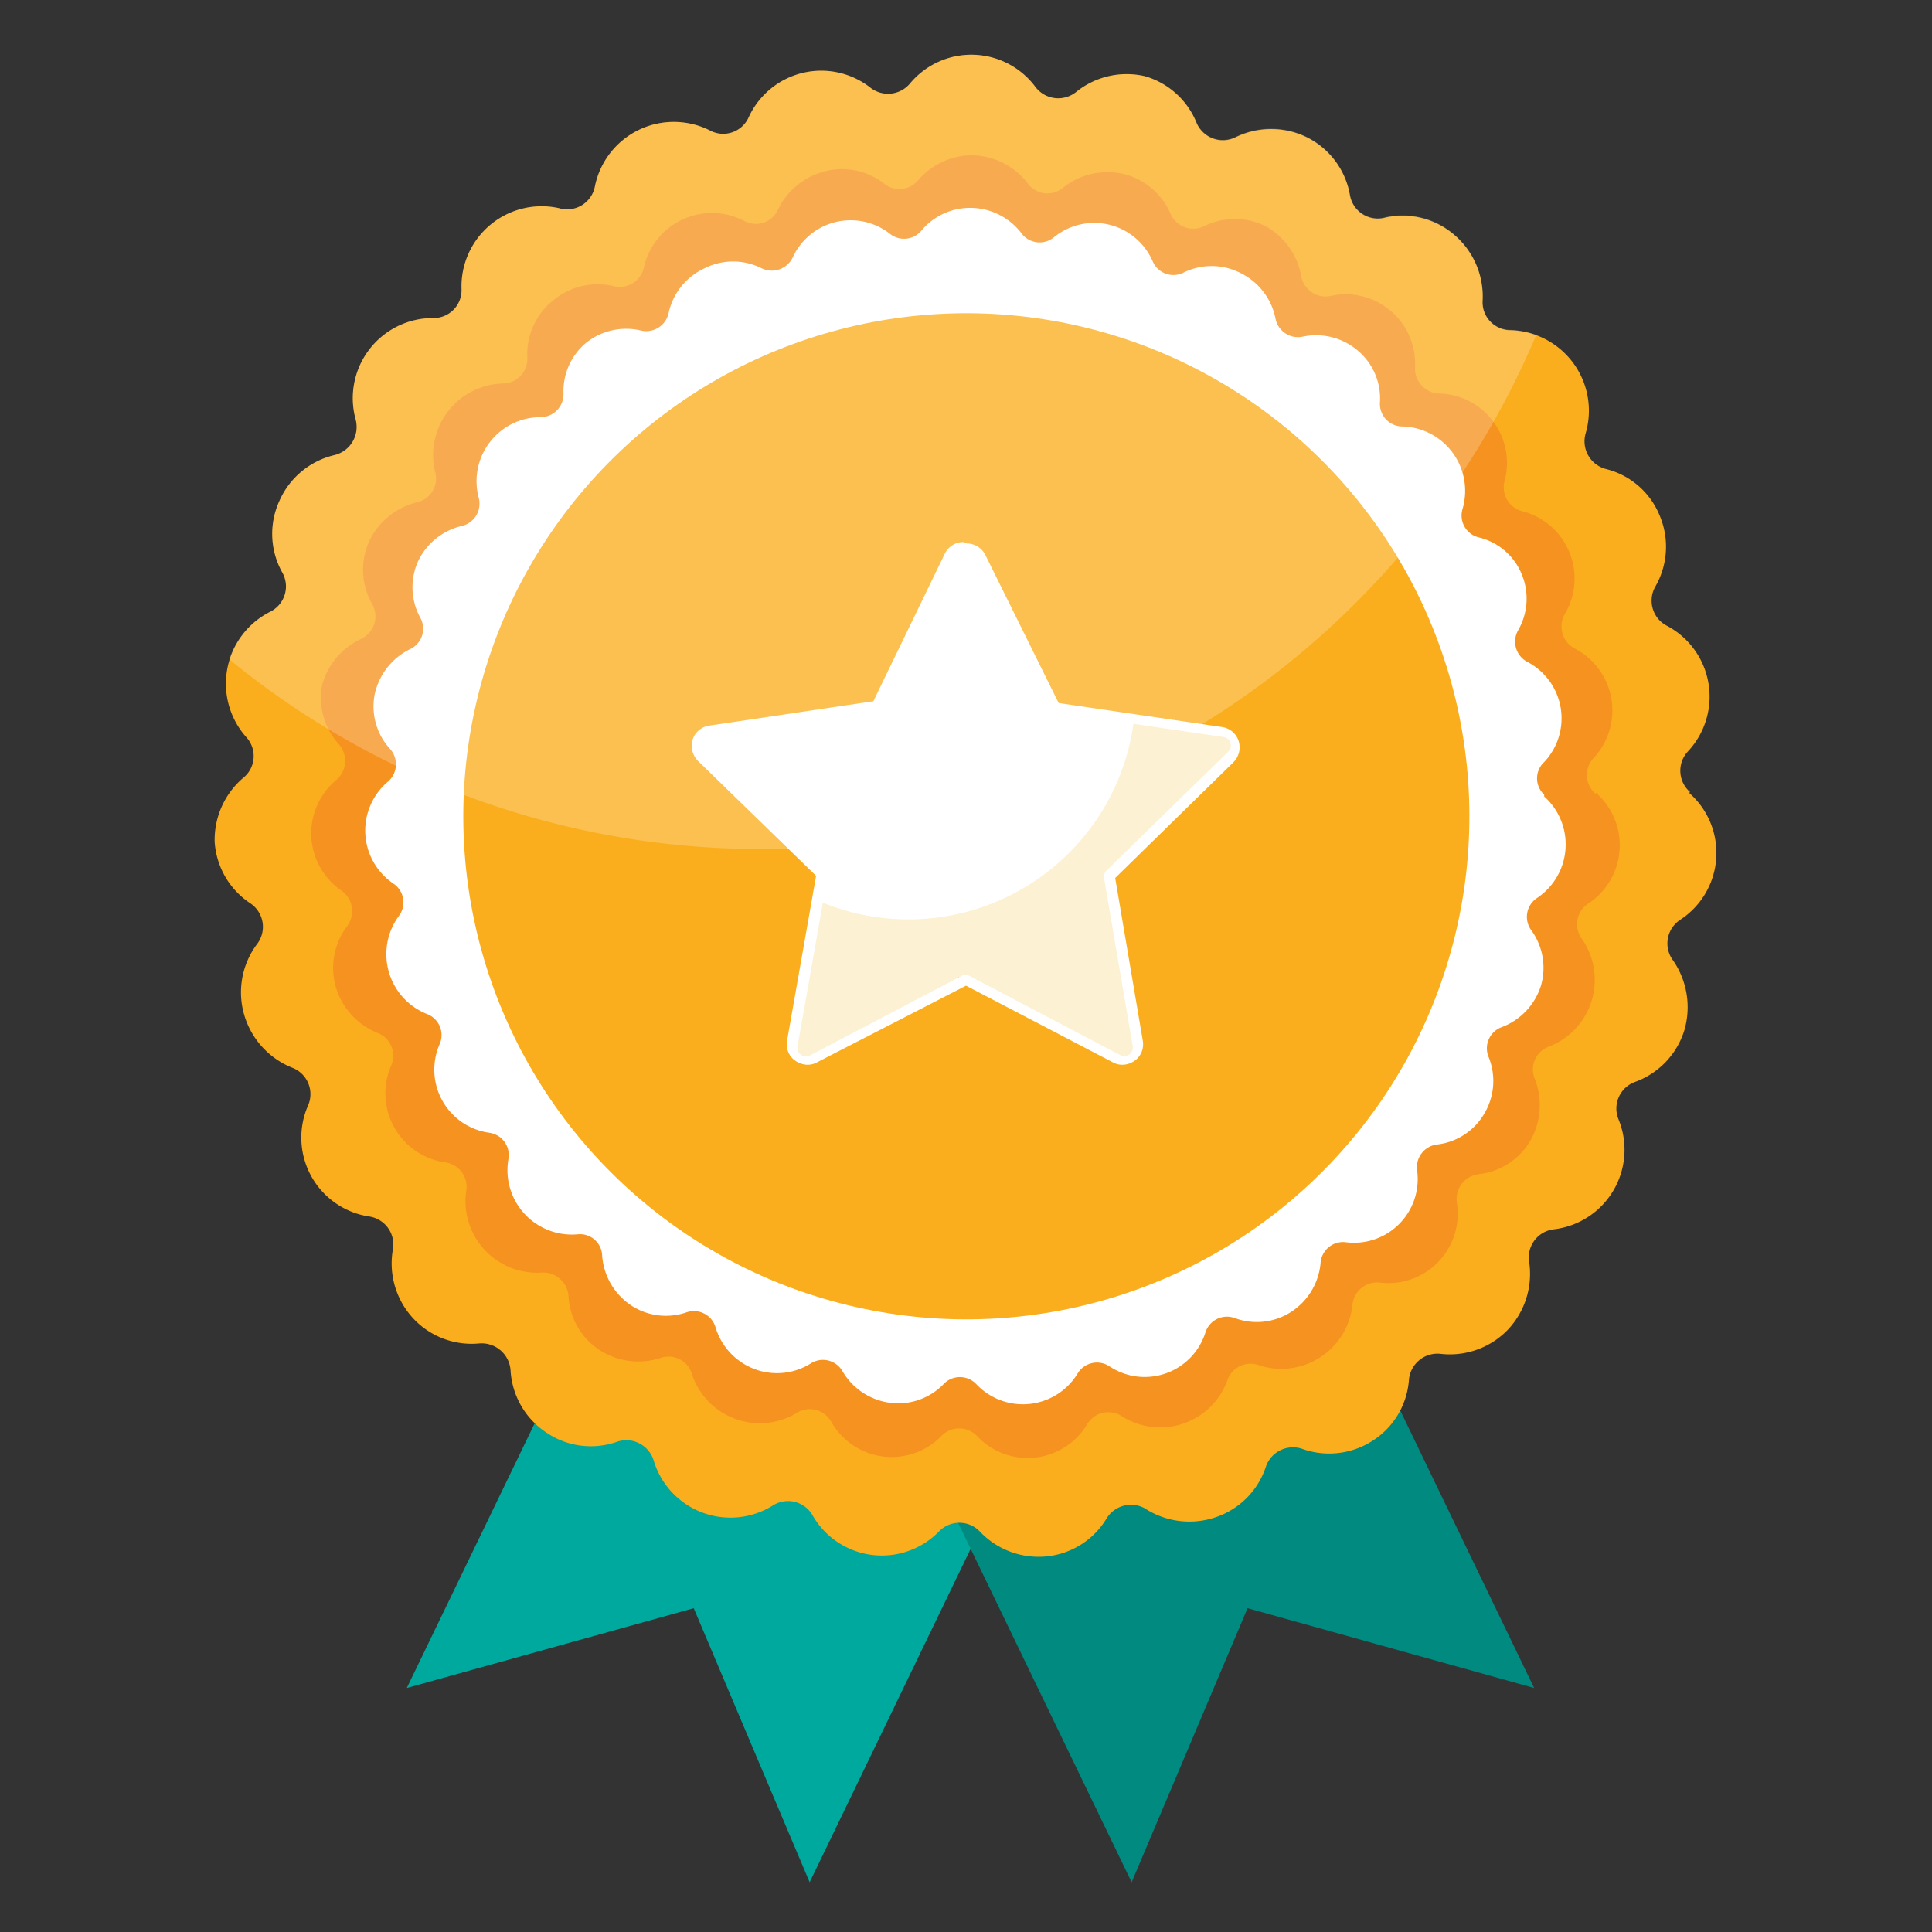
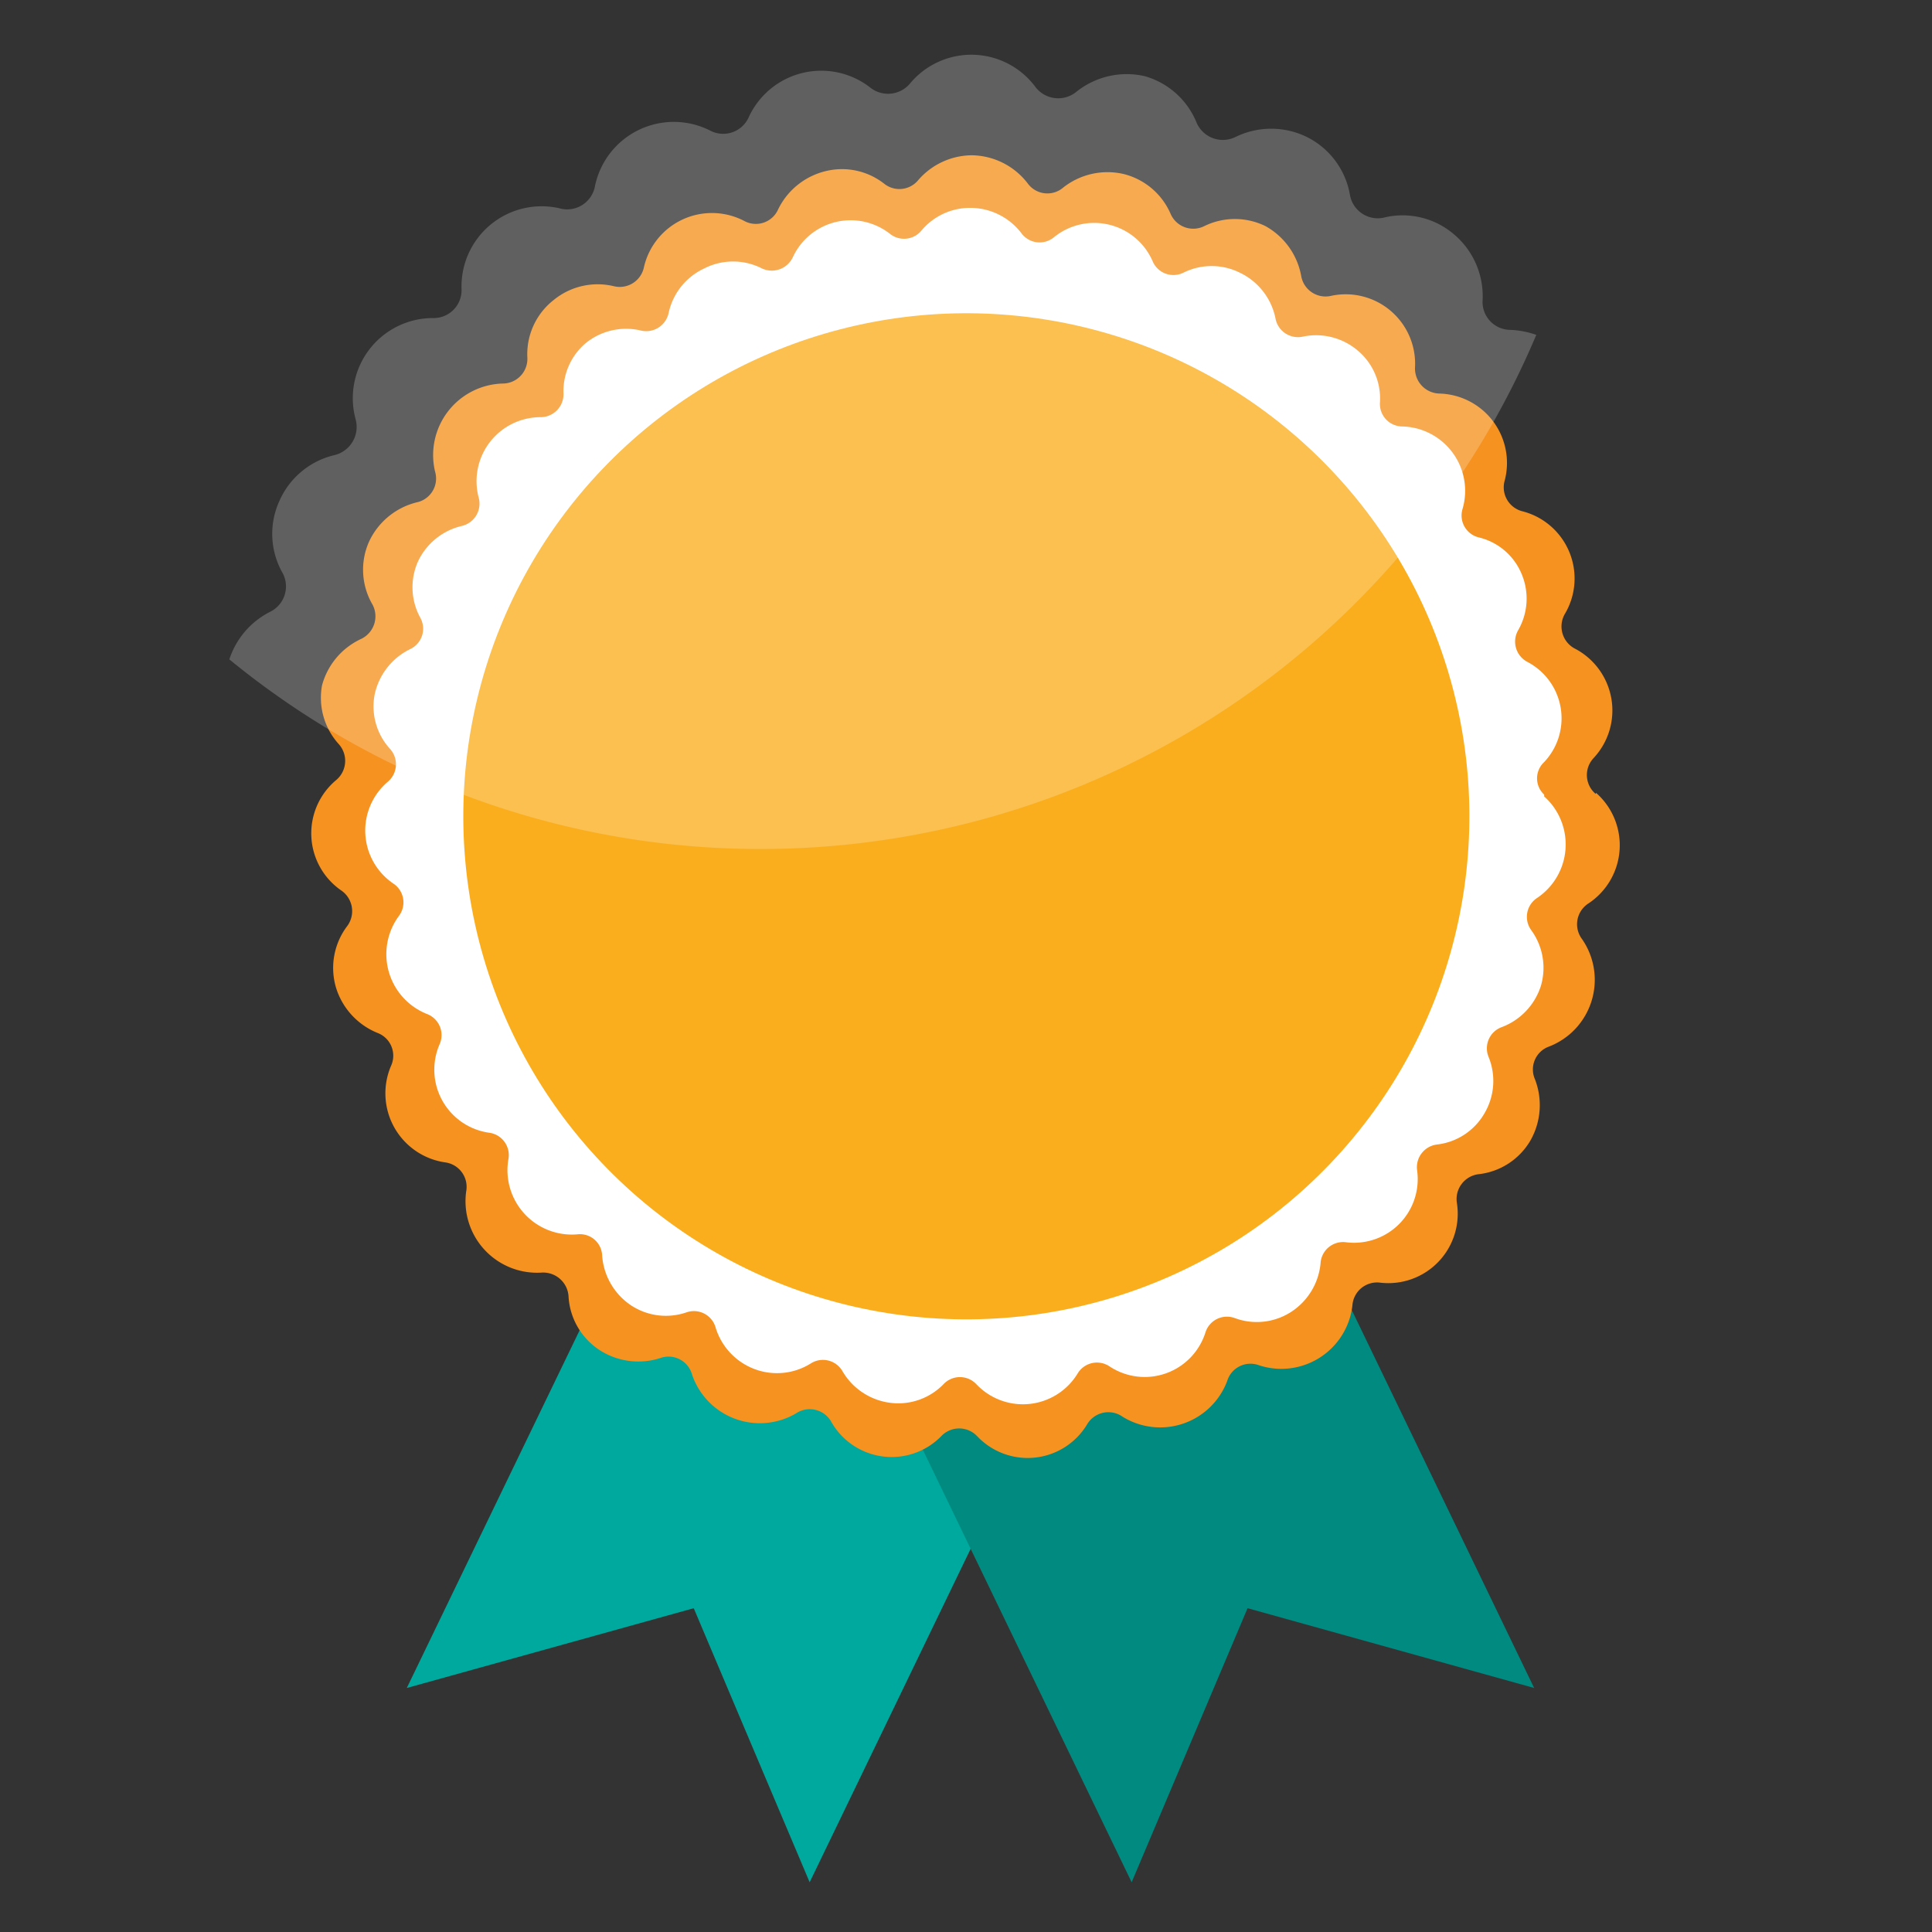
<svg xmlns="http://www.w3.org/2000/svg" viewBox="0 0 54 54">
  <rect x="0" y="0" width="54" height="54" fill="#333333" stroke="none" />
  <defs>
    <style>.cls-1{isolation:isolate;}.cls-2{fill:none;}.cls-3{fill:#00a99d;}.cls-4{fill:#008a80;}.cls-5{fill:#faae1d;}.cls-6{fill:#f69220;}.cls-7,.cls-8{fill:#fff;}.cls-8{opacity:0.22;}.cls-9{fill:#f2b51b;mix-blend-mode:multiply;opacity:0.19;}</style>
  </defs>
  <g class="cls-1">
    <g id="Layer_1" data-name="Layer 1">
      <rect class="cls-2" width="54" height="54" />
      <polygon class="cls-3" points="22.63 52.61 19.39 44.95 11.37 47.18 19.11 31.16 30.36 36.6 22.63 52.61" />
      <polygon class="cls-4" points="31.63 52.61 34.87 44.95 42.88 47.18 35.15 31.16 23.9 36.6 31.63 52.61" />
-       <path class="cls-5" d="M47.24,22.14A.79.79,0,0,1,47.18,21a2.24,2.24,0,0,0-.59-3.51.79.79,0,0,1-.32-1.1,2.23,2.23,0,0,0,.11-2,2.19,2.19,0,0,0-1.49-1.28.8.8,0,0,1-.57-1,2.25,2.25,0,0,0-2.1-2.88.78.78,0,0,1-.78-.84,2.26,2.26,0,0,0-.8-1.83,2.21,2.21,0,0,0-1.91-.48.79.79,0,0,1-1-.63,2.23,2.23,0,0,0-1.2-1.61,2.27,2.27,0,0,0-2,0,.8.8,0,0,1-1.08-.39A2.22,2.22,0,0,0,32,2.13a2.25,2.25,0,0,0-1.92.44.8.8,0,0,1-1.14-.14,2.23,2.23,0,0,0-3.51-.09.8.8,0,0,1-1.09.12,2.23,2.23,0,0,0-3.41.81.78.78,0,0,1-1.08.38A2.25,2.25,0,0,0,16.63,5.2a.79.79,0,0,1-1,.62A2.24,2.24,0,0,0,12.9,8.07a.78.78,0,0,1-.8.82,2.24,2.24,0,0,0-2.16,2.83.81.81,0,0,1-.59,1A2.24,2.24,0,0,0,7.81,14a2.21,2.21,0,0,0,.08,2,.79.79,0,0,1-.34,1.1,2.25,2.25,0,0,0-.67,3.5.78.78,0,0,1-.08,1.14A2.28,2.28,0,0,0,6,23.53a2.23,2.23,0,0,0,1,1.72.79.79,0,0,1,.19,1.13,2.25,2.25,0,0,0-.36,2,2.28,2.28,0,0,0,1.33,1.46.79.79,0,0,1,.45,1.06A2.23,2.23,0,0,0,10.31,34a.79.79,0,0,1,.67.93,2.26,2.26,0,0,0,.57,1.92,2.23,2.23,0,0,0,1.84.7.81.81,0,0,1,.88.75,2.24,2.24,0,0,0,1,1.74,2.21,2.21,0,0,0,2,.25.8.8,0,0,1,1,.53,2.24,2.24,0,0,0,3.33,1.26.79.79,0,0,1,1.11.27,2.23,2.23,0,0,0,3.53.46.79.79,0,0,1,1.15,0,2.26,2.26,0,0,0,1.88.69,2.21,2.21,0,0,0,1.66-1.06A.8.8,0,0,1,32,42.16a2.28,2.28,0,0,0,2,.24A2.22,2.22,0,0,0,35.38,41a.8.8,0,0,1,1-.51,2.24,2.24,0,0,0,2-.23,2.21,2.21,0,0,0,1-1.69.8.8,0,0,1,.88-.73,2.25,2.25,0,0,0,1.89-.68,2.27,2.27,0,0,0,.59-1.89.79.79,0,0,1,.69-.91,2.24,2.24,0,0,0,1.81-3.07.79.79,0,0,1,.46-1.05,2.24,2.24,0,0,0,1.38-1.45,2.3,2.3,0,0,0-.32-1.95.79.79,0,0,1,.2-1.13,2.23,2.23,0,0,0,.25-3.55Z" />
      <path class="cls-6" d="M44.6,22.19a.69.69,0,0,1-.06-1,1.95,1.95,0,0,0-.5-3.05.7.7,0,0,1-.29-1,1.94,1.94,0,0,0-1.2-2.85.69.69,0,0,1-.49-.87A1.94,1.94,0,0,0,40.23,11a.7.7,0,0,1-.68-.73,1.94,1.94,0,0,0-2.35-2,.69.69,0,0,1-.83-.55,2,2,0,0,0-1-1.4,1.94,1.94,0,0,0-1.71,0,.69.69,0,0,1-.94-.34,1.94,1.94,0,0,0-1.33-1.12,2,2,0,0,0-1.67.38.68.68,0,0,1-1-.12,2,2,0,0,0-1.56-.78,2,2,0,0,0-1.5.7.68.68,0,0,1-.94.1,1.91,1.91,0,0,0-1.63-.36,2,2,0,0,0-1.34,1.07.68.68,0,0,1-.94.33A1.95,1.95,0,0,0,18,7.46a.69.69,0,0,1-.84.54,1.94,1.94,0,0,0-1.69.39A1.92,1.92,0,0,0,14.74,10a.69.69,0,0,1-.69.72,2,2,0,0,0-1.89,2.46.68.68,0,0,1-.51.86,2,2,0,0,0-1.34,1.11,1.93,1.93,0,0,0,.08,1.71.7.7,0,0,1-.3,1A2,2,0,0,0,9,19.16a1.93,1.93,0,0,0,.47,1.64.7.7,0,0,1-.07,1,1.94,1.94,0,0,0,.14,3.09.7.7,0,0,1,.16,1,1.94,1.94,0,0,0-.31,1.71,2,2,0,0,0,1.16,1.27.68.68,0,0,1,.38.92,1.95,1.95,0,0,0,1.52,2.7.69.69,0,0,1,.58.81,2,2,0,0,0,2.1,2.27.71.71,0,0,1,.76.65,1.92,1.92,0,0,0,.86,1.51,2,2,0,0,0,1.7.23.68.68,0,0,1,.89.45,2,2,0,0,0,2.9,1.1.69.69,0,0,1,1,.24,1.94,1.94,0,0,0,3.07.39.69.69,0,0,1,1,0,1.94,1.94,0,0,0,3.07-.32.69.69,0,0,1,1-.22,2,2,0,0,0,2.92-1,.68.68,0,0,1,.89-.44,2,2,0,0,0,2.61-1.67.69.69,0,0,1,.77-.64,1.94,1.94,0,0,0,2.15-2.23.7.7,0,0,1,.6-.8,1.92,1.92,0,0,0,1.46-.95,2,2,0,0,0,.12-1.71.68.68,0,0,1,.4-.91,2,2,0,0,0,.92-3,.69.69,0,0,1,.18-1,1.95,1.95,0,0,0,.21-3.09Z" />
      <path class="cls-7" d="M43.16,22.21a.62.62,0,0,1,0-.91,1.78,1.78,0,0,0-.47-2.8.64.64,0,0,1-.26-.88,1.77,1.77,0,0,0,.09-1.6,1.73,1.73,0,0,0-1.19-1,.63.63,0,0,1-.45-.8,1.8,1.8,0,0,0-1.68-2.3.63.63,0,0,1-.63-.67,1.75,1.75,0,0,0-.63-1.46,1.8,1.8,0,0,0-1.53-.38.64.64,0,0,1-.76-.51,1.81,1.81,0,0,0-1-1.28,1.77,1.77,0,0,0-1.57,0,.63.63,0,0,1-.86-.31,1.78,1.78,0,0,0-2.76-.68.63.63,0,0,1-.91-.11,1.8,1.8,0,0,0-1.43-.71,1.77,1.77,0,0,0-1.37.64.63.63,0,0,1-.87.09,1.78,1.78,0,0,0-2.72.65.65.65,0,0,1-.87.31,1.77,1.77,0,0,0-1.6,0,1.79,1.79,0,0,0-1,1.24.64.64,0,0,1-.77.5,1.79,1.79,0,0,0-1.56.36A1.76,1.76,0,0,0,15.75,11a.64.64,0,0,1-.64.66,1.79,1.79,0,0,0-1.73,2.25.64.64,0,0,1-.47.79,1.81,1.81,0,0,0-1.23,1,1.77,1.77,0,0,0,.07,1.57.63.63,0,0,1-.28.87,1.84,1.84,0,0,0-1,1.28,1.76,1.76,0,0,0,.43,1.51.64.64,0,0,1-.06.92A1.79,1.79,0,0,0,11,24.7a.63.63,0,0,1,.15.9,1.8,1.8,0,0,0,.78,2.74.63.63,0,0,1,.36.84,1.78,1.78,0,0,0,1.38,2.48.63.63,0,0,1,.54.74,1.8,1.8,0,0,0,1.93,2.1.62.62,0,0,1,.69.59,1.83,1.83,0,0,0,.8,1.39,1.77,1.77,0,0,0,1.56.2.63.63,0,0,1,.81.42,1.8,1.8,0,0,0,1.1,1.17,1.78,1.78,0,0,0,1.56-.16.63.63,0,0,1,.89.22,1.81,1.81,0,0,0,1.34.88,1.76,1.76,0,0,0,1.48-.52.63.63,0,0,1,.92,0,1.79,1.79,0,0,0,2.83-.3.63.63,0,0,1,.89-.2,1.78,1.78,0,0,0,2.68-.94.63.63,0,0,1,.82-.41,1.77,1.77,0,0,0,1.59-.18,1.82,1.82,0,0,0,.81-1.35.63.63,0,0,1,.7-.59,1.78,1.78,0,0,0,2-2,.64.64,0,0,1,.55-.73,1.76,1.76,0,0,0,1.33-.87,1.78,1.78,0,0,0,.12-1.57.63.63,0,0,1,.36-.84,1.82,1.82,0,0,0,1.1-1.16A1.79,1.79,0,0,0,42.8,26a.63.63,0,0,1,.16-.9,1.8,1.8,0,0,0,.2-2.84Z" />
      <circle class="cls-5" cx="27.01" cy="22.81" r="14.06" transform="translate(-1.53 43.68) rotate(-76.35)" />
      <path class="cls-8" d="M42.94,9.36a2.49,2.49,0,0,0-.72-.14.78.78,0,0,1-.78-.84,2.26,2.26,0,0,0-.8-1.83,2.21,2.21,0,0,0-1.91-.48.79.79,0,0,1-1-.63,2.23,2.23,0,0,0-1.2-1.61,2.27,2.27,0,0,0-2,0,.8.8,0,0,1-1.08-.39A2.22,2.22,0,0,0,32,2.13a2.25,2.25,0,0,0-1.92.44.8.8,0,0,1-1.14-.14,2.23,2.23,0,0,0-3.51-.09.8.8,0,0,1-1.09.12,2.23,2.23,0,0,0-3.41.81.78.78,0,0,1-1.08.38A2.25,2.25,0,0,0,16.63,5.2a.79.79,0,0,1-1,.62A2.24,2.24,0,0,0,12.9,8.07a.78.78,0,0,1-.8.82,2.24,2.24,0,0,0-2.16,2.83.81.81,0,0,1-.59,1A2.24,2.24,0,0,0,7.81,14a2.21,2.21,0,0,0,.08,2,.79.79,0,0,1-.34,1.1,2.28,2.28,0,0,0-1.14,1.33,23.4,23.4,0,0,0,14.88,5.3A23.52,23.52,0,0,0,42.94,9.36Z" />
-       <path class="cls-7" d="M31.32,29.62a.46.46,0,0,1-.2-.05L27,27.43l-.22-.13.07.13-4.08,2.14a.46.46,0,0,1-.2.05.44.44,0,0,1-.34-.16.47.47,0,0,1-.1-.36L23,24.57a.17.17,0,0,0-.05-.15l-3.29-3.21a.43.43,0,0,1-.11-.46.45.45,0,0,1,.35-.3l4.56-.66a.16.16,0,0,0,.12-.09l2-4.13a.45.45,0,0,1,.79,0l2,4.13a.16.16,0,0,0,.12.09l4.56.66a.45.45,0,0,1,.24.76L31,24.42a.17.17,0,0,0-.05.15l.78,4.53a.47.47,0,0,1-.1.36.44.44,0,0,1-.34.16Z" />
-       <path class="cls-7" d="M27,15.47a.3.3,0,0,1,.27.17l2,4.12a.33.33,0,0,0,.23.17l4.56.66a.31.31,0,0,1,.17.52l-3.3,3.21a.3.3,0,0,0-.09.27l.78,4.54a.3.3,0,0,1-.3.35.27.27,0,0,1-.14,0L27.11,27.3l-.14,0a.4.4,0,0,0-.15,0l-4.07,2.14a.25.25,0,0,1-.14,0,.3.3,0,0,1-.3-.35l.78-4.54a.3.3,0,0,0-.09-.27l-3.29-3.21a.3.3,0,0,1,.16-.52l4.56-.66a.33.33,0,0,0,.23-.17l2-4.12a.3.3,0,0,1,.28-.17m0-.28a.58.58,0,0,0-.53.32l-2,4.13-4.58.68a.57.57,0,0,0-.47.39.61.61,0,0,0,.15.6l3.3,3.21L22,29.08a.57.57,0,0,0,.12.47.62.62,0,0,0,.45.21.54.54,0,0,0,.27-.07L27,27.55l4.1,2.14a.54.54,0,0,0,.27.07.6.6,0,0,0,.45-.21.57.57,0,0,0,.12-.47l-.77-4.54,3.3-3.23a.59.59,0,0,0,.15-.6.57.57,0,0,0-.47-.39l-4.56-.67-2.05-4.14a.58.58,0,0,0-.52-.32Z" />
-       <path class="cls-9" d="M23,25.23a6.35,6.35,0,0,0,8.68-5l2.52.37a.24.24,0,0,1,.13.41l-3.4,3.32a.23.23,0,0,0-.07.22l.8,4.69a.24.24,0,0,1-.35.25l-4.21-2.21a.24.24,0,0,0-.23,0L22.64,29.5a.24.24,0,0,1-.35-.25Z" />
    </g>
  </g>
</svg>